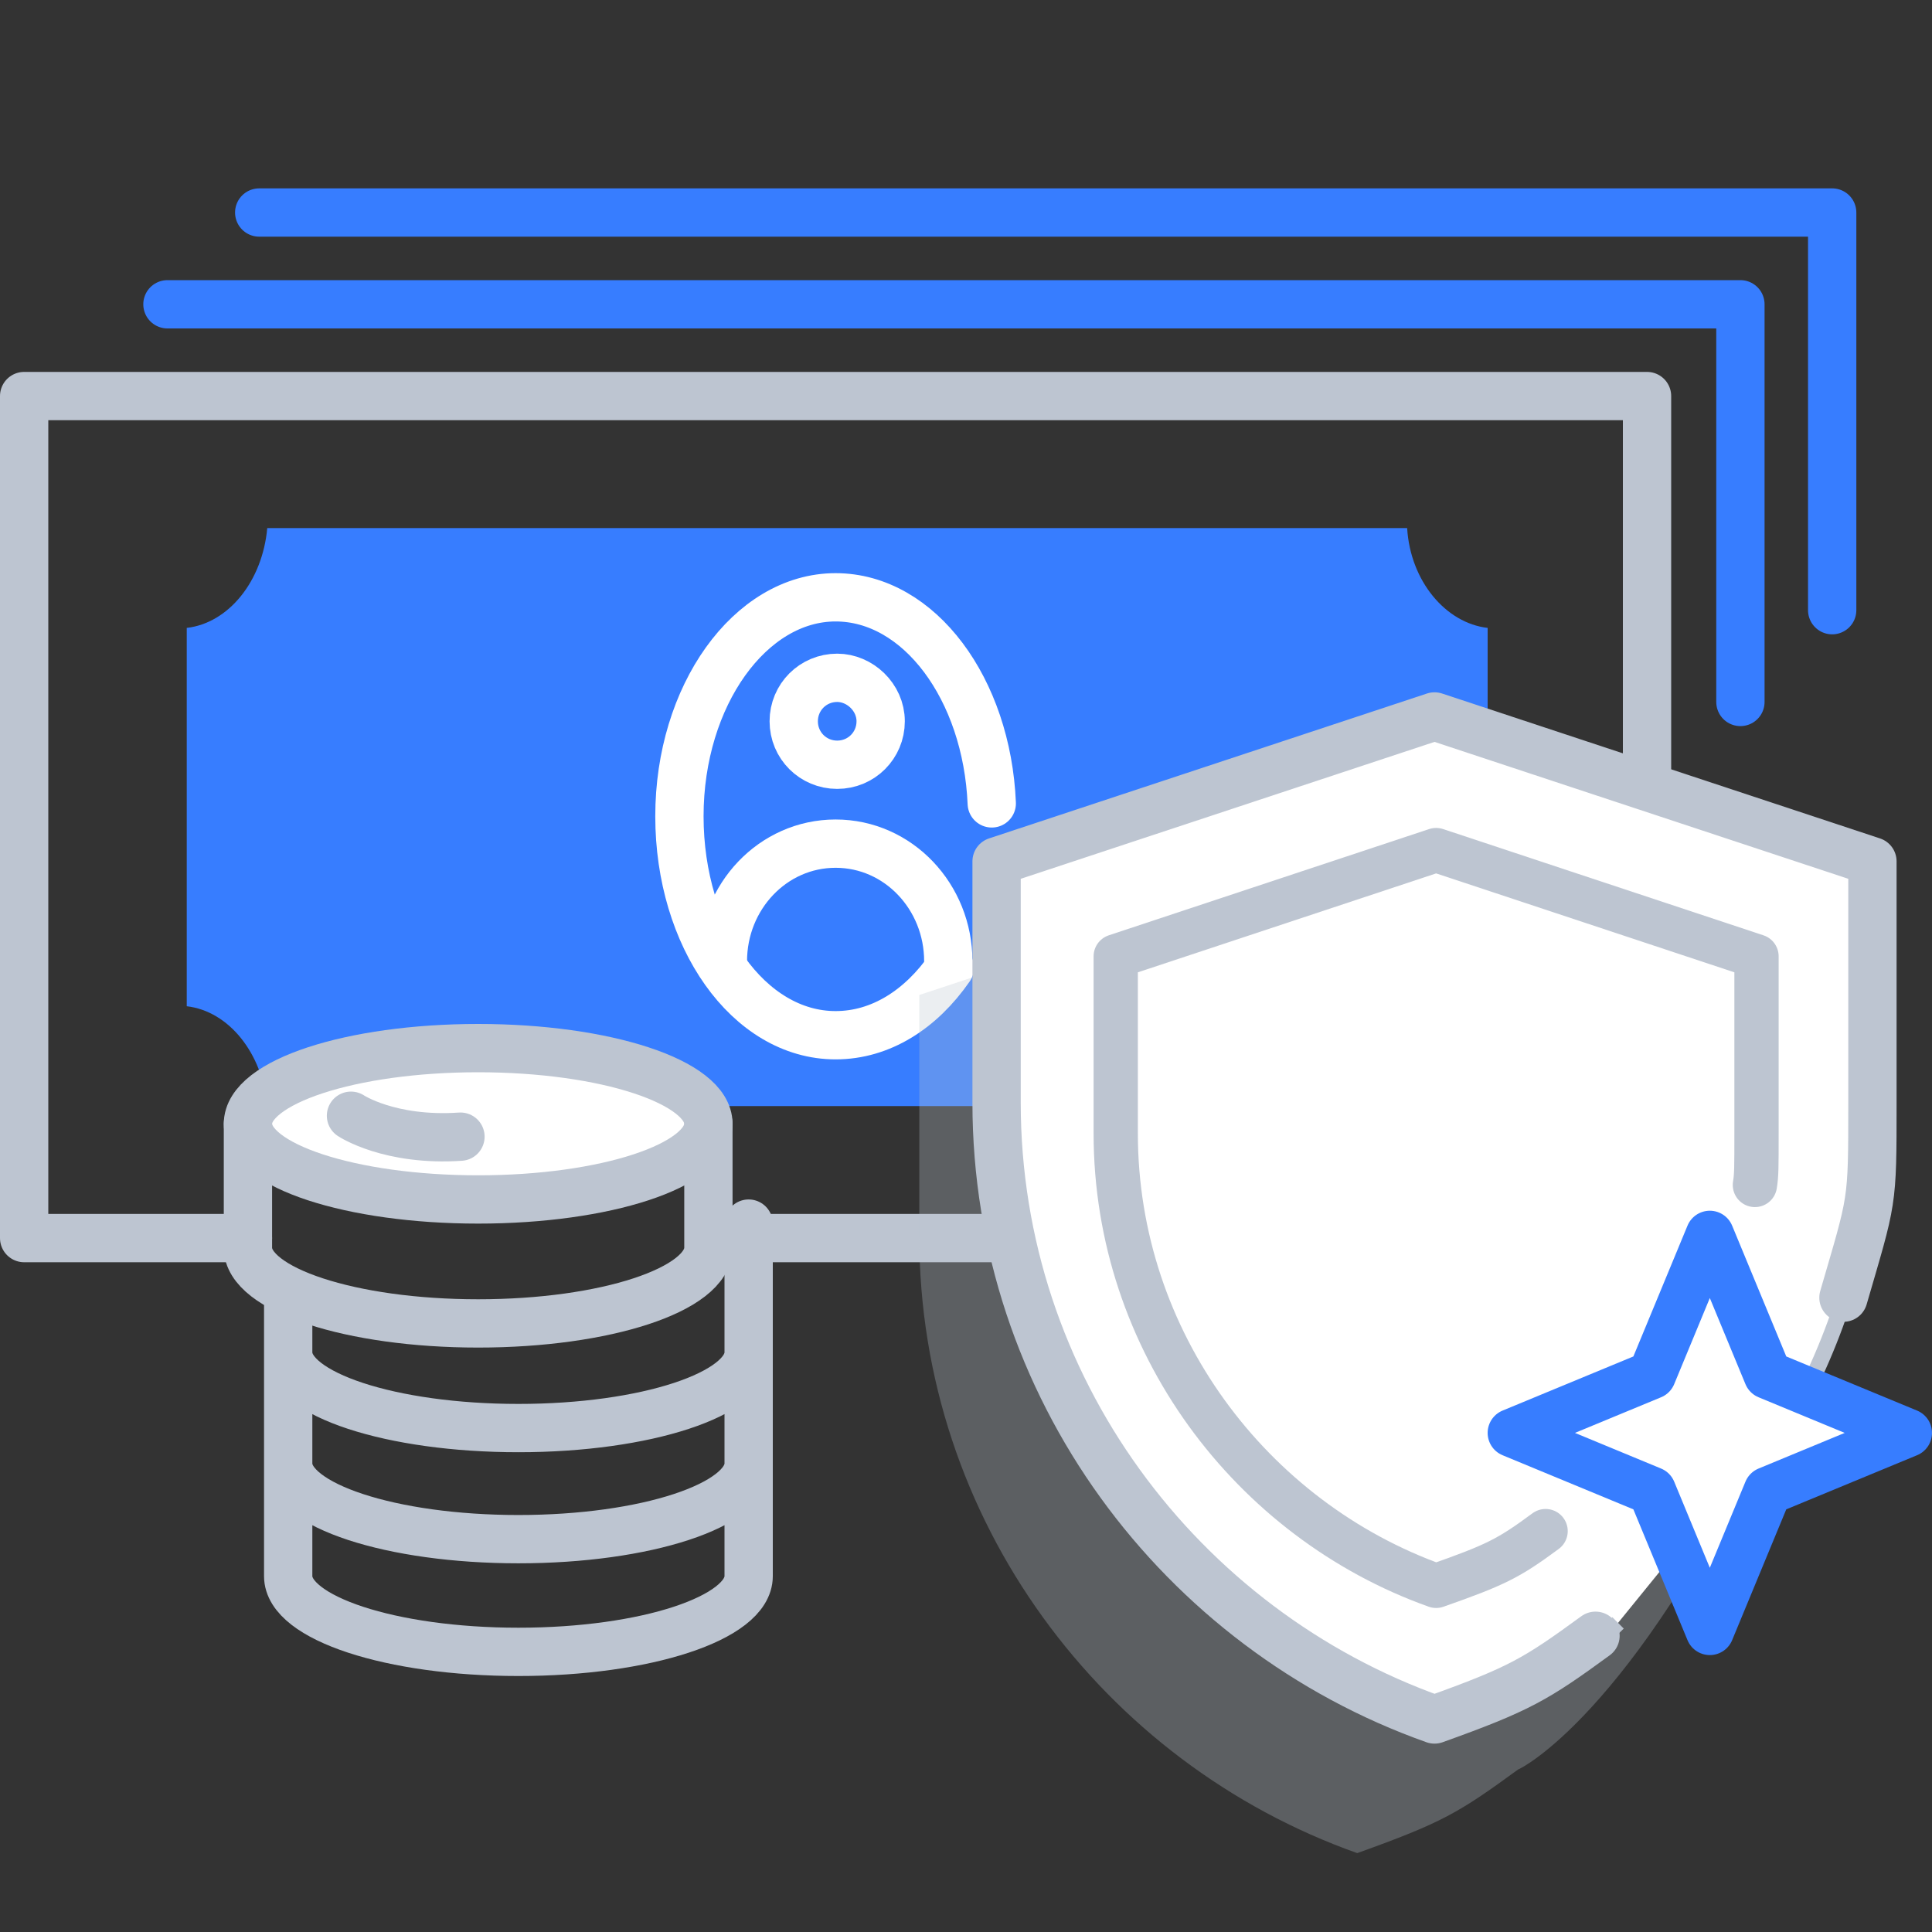
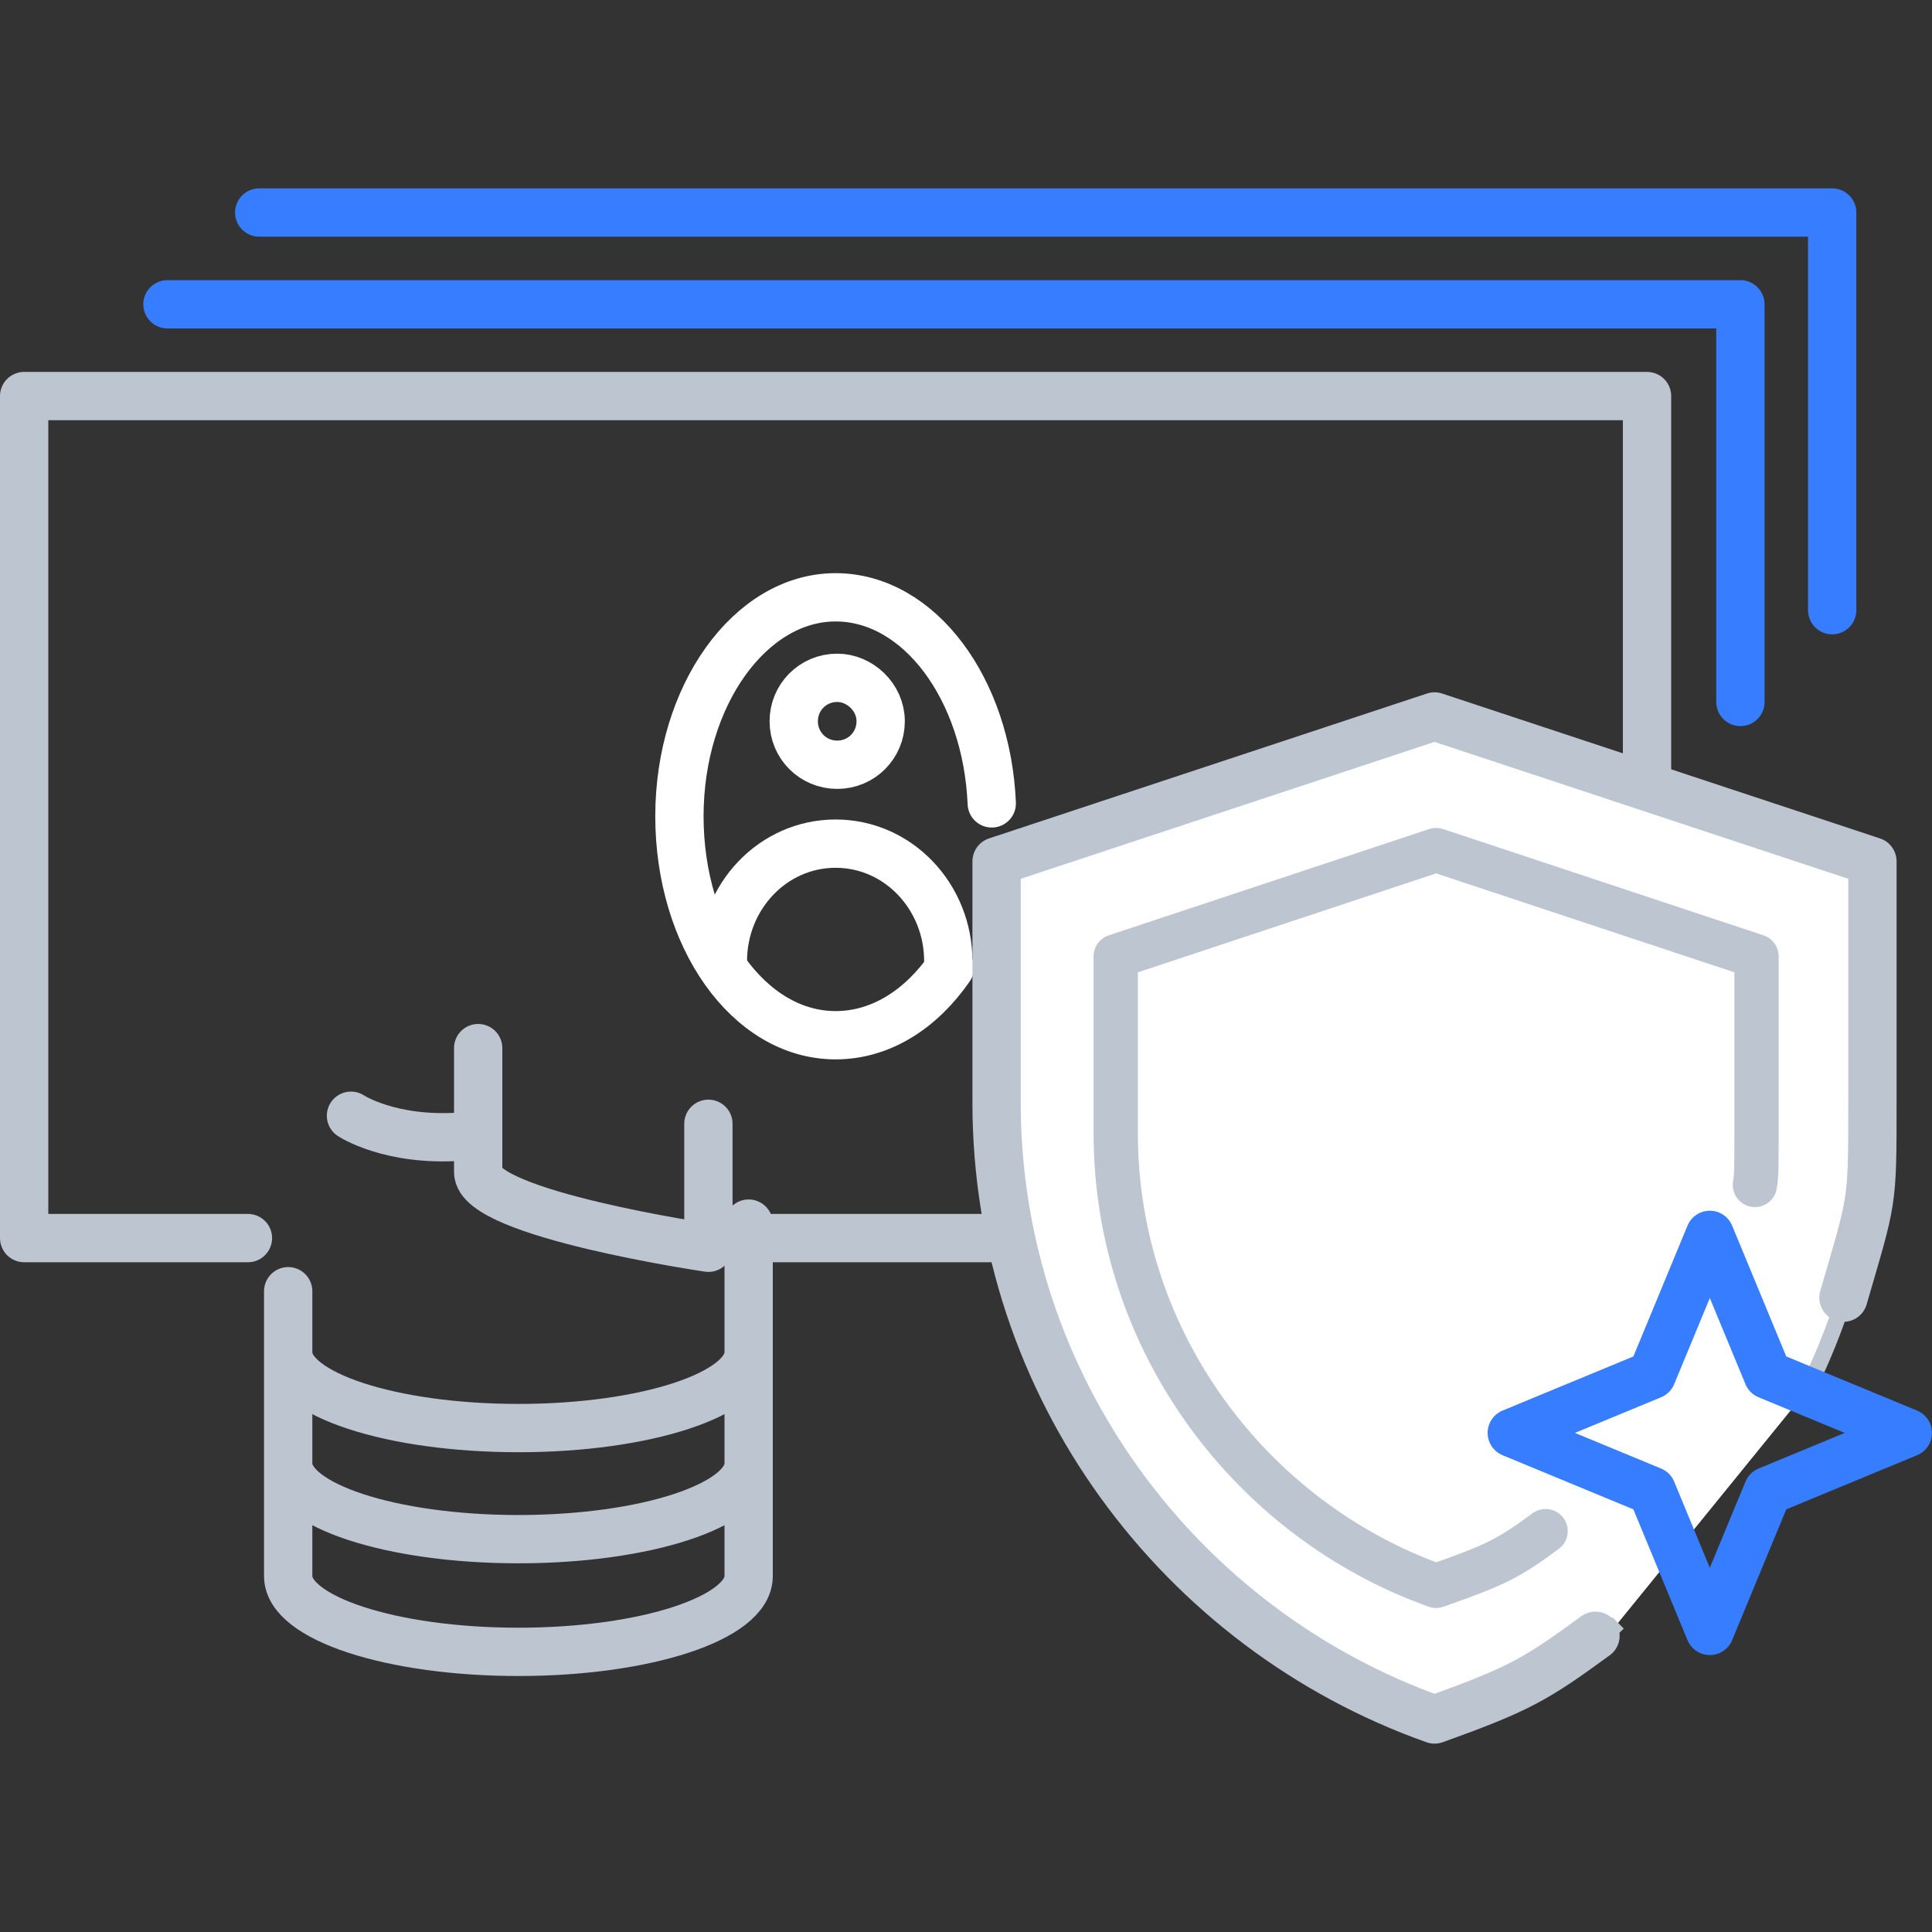
<svg xmlns="http://www.w3.org/2000/svg" viewBox="0 0 120 120" style="enable-background:new 0 0 120 120" xml:space="preserve">
  <rect x="0" y="0" width="120" height="120" fill="#333333" stroke="none" />
  <style>.icon-22-1{fill:none;stroke:#fff}.icon-22-2,.icon-22-3{fill:none;stroke:#bdc5d1}.icon-22-3{fill:#fff}.icon-22-5{fill:none;stroke:#377dff}</style>
-   <path class="fill-primary" d="M51.9 32.8H16.6c-.3 3.3-2.4 5.9-5 6.2v23.5c2.6.3 4.7 2.9 5 6.2h70.8c.3-3.3 2.4-5.9 5-6.2V39c-2.6-.3-4.8-2.9-5-6.2H51.9" style="fill:#377dff" />
  <path class="icon-22-1 fill-none stroke-white" stroke-width="3" stroke-linecap="round" stroke-linejoin="round" stroke-miterlimit="10" d="M54.7 44.8c0 1.5-1.2 2.7-2.7 2.7-1.5 0-2.7-1.2-2.7-2.7 0-1.5 1.2-2.7 2.7-2.7 1.4 0 2.7 1.2 2.7 2.7zM58.9 59.7c0-4-3.1-7.3-7-7.3s-7 3.3-7 7.3" />
  <path class="icon-22-1 fill-none stroke-white" stroke-width="3" stroke-linecap="round" stroke-linejoin="round" stroke-miterlimit="10" d="M59 60.1c-1.8 2.6-4.3 4.2-7.1 4.2-5.4 0-9.7-6.1-9.7-13.6s4.4-13.6 9.7-13.6c5.2 0 9.4 5.7 9.7 12.8" />
  <path class="icon-22-2 fill-none stroke-gray-400" stroke-width="3" stroke-linecap="round" stroke-linejoin="round" stroke-miterlimit="10" d="M46.5 97.9c0 2.6-6.4 4.7-14.3 4.7s-14.3-2.1-14.3-4.7M46.5 90.9c0 2.6-6.4 4.7-14.3 4.7s-14.3-2.1-14.3-4.7M46.5 84c0 2.6-6.4 4.7-14.3 4.7S17.9 86.6 17.9 84M46.5 97.9V76M17.9 97.9V80.2" />
-   <path class="icon-22-3 fill-white stroke-gray-400" stroke-width="3" stroke-linecap="round" stroke-linejoin="round" stroke-miterlimit="10" d="M44 69.8c0 2.6-6.4 4.7-14.3 4.7s-14.3-2.1-14.3-4.7 6.4-4.7 14.3-4.7S44 67.2 44 69.8z" />
-   <path class="icon-22-2 fill-none stroke-gray-400" stroke-width="3" stroke-linecap="round" stroke-linejoin="round" stroke-miterlimit="10" d="M44 69.8v7.7c0 2.6-6.4 4.7-14.3 4.7s-14.3-2.1-14.3-4.7v-7.7" />
+   <path class="icon-22-2 fill-none stroke-gray-400" stroke-width="3" stroke-linecap="round" stroke-linejoin="round" stroke-miterlimit="10" d="M44 69.8v7.7s-14.3-2.1-14.3-4.7v-7.7" />
  <path class="icon-22-3 fill-white stroke-gray-400" stroke-width="3" stroke-linecap="round" stroke-linejoin="round" stroke-miterlimit="10" d="M21.8 69.3s2.4 1.6 6.8 1.3" />
  <path class="icon-22-2 fill-none stroke-gray-400" stroke-width="3" stroke-linecap="round" stroke-linejoin="round" stroke-miterlimit="10" d="M102.3 48.9V24.6H1.5v52.3h13.9M46.6 76.9h16.3M89.2 100.7V50.6" />
-   <path class="fill-gray-400" opacity=".3" stroke-width="3" stroke-linecap="round" stroke-linejoin="round" stroke-miterlimit="10" d="M109.7 88.9c2.7-5.8 1.8-5.7 1.8-12.1v-15l-27.2-9-27.2 9v15c0 17.6 11.4 32.7 27.2 38.3 5.3-1.9 6.3-2.5 10-5.2.1 0 7-3.4 15.4-21z" style="fill:#bdc5d1" />
  <path class="icon-22-3 fill-white" d="M112.2 86.4c2.7-5.4 4.2-11.4 4.2-17.8v-15l-27.2-9-27.2 9v15c0 17.6 11.4 32.7 27.2 38.3 5.8-2.1 7-1.8 11.3-6.1" />
  <path class="icon-22-2 fill-none stroke-gray-400" stroke-width="3" stroke-linecap="round" stroke-linejoin="round" stroke-miterlimit="10" d="M114.5 80.6c1.8-6.2 1.8-5.7 1.8-12.1v-15l-27.2-9-27.2 9v15c0 17.6 11.4 32.7 27.2 38.3 5.3-1.9 6.3-2.5 10-5.2" />
  <path class="icon-22-2 fill-none stroke-gray-400" stroke-width="2.75" stroke-linecap="round" stroke-linejoin="round" stroke-miterlimit="10" d="M109 73.6c.1-.6.1-1.1.1-3.2v-11l-19.9-6.6-19.9 6.6v11c0 12.9 8.4 24 19.9 28.1 3.7-1.3 4.5-1.7 6.8-3.4" />
-   <path class="icon-22-3 fill-white" d="m106.2 76.7 3.6 8.7 8.7 3.6-8.7 3.6-3.6 8.7-3.6-8.7-8.7-3.6 8.7-3.6z" />
  <path class="icon-22-5 fill-none stroke-primary" stroke-width="3" stroke-linecap="round" stroke-linejoin="round" stroke-miterlimit="10" d="m106.2 76.7 3.6 8.7 8.7 3.6-8.7 3.6-3.6 8.7-3.6-8.7-8.7-3.6 8.7-3.6zM16.1 13.2h97.7v24.7" />
  <path class="icon-22-5 fill-none stroke-primary" stroke-width="3" stroke-linecap="round" stroke-linejoin="round" stroke-miterlimit="10" d="M10.4 18.9h97.7v24.7" />
</svg>